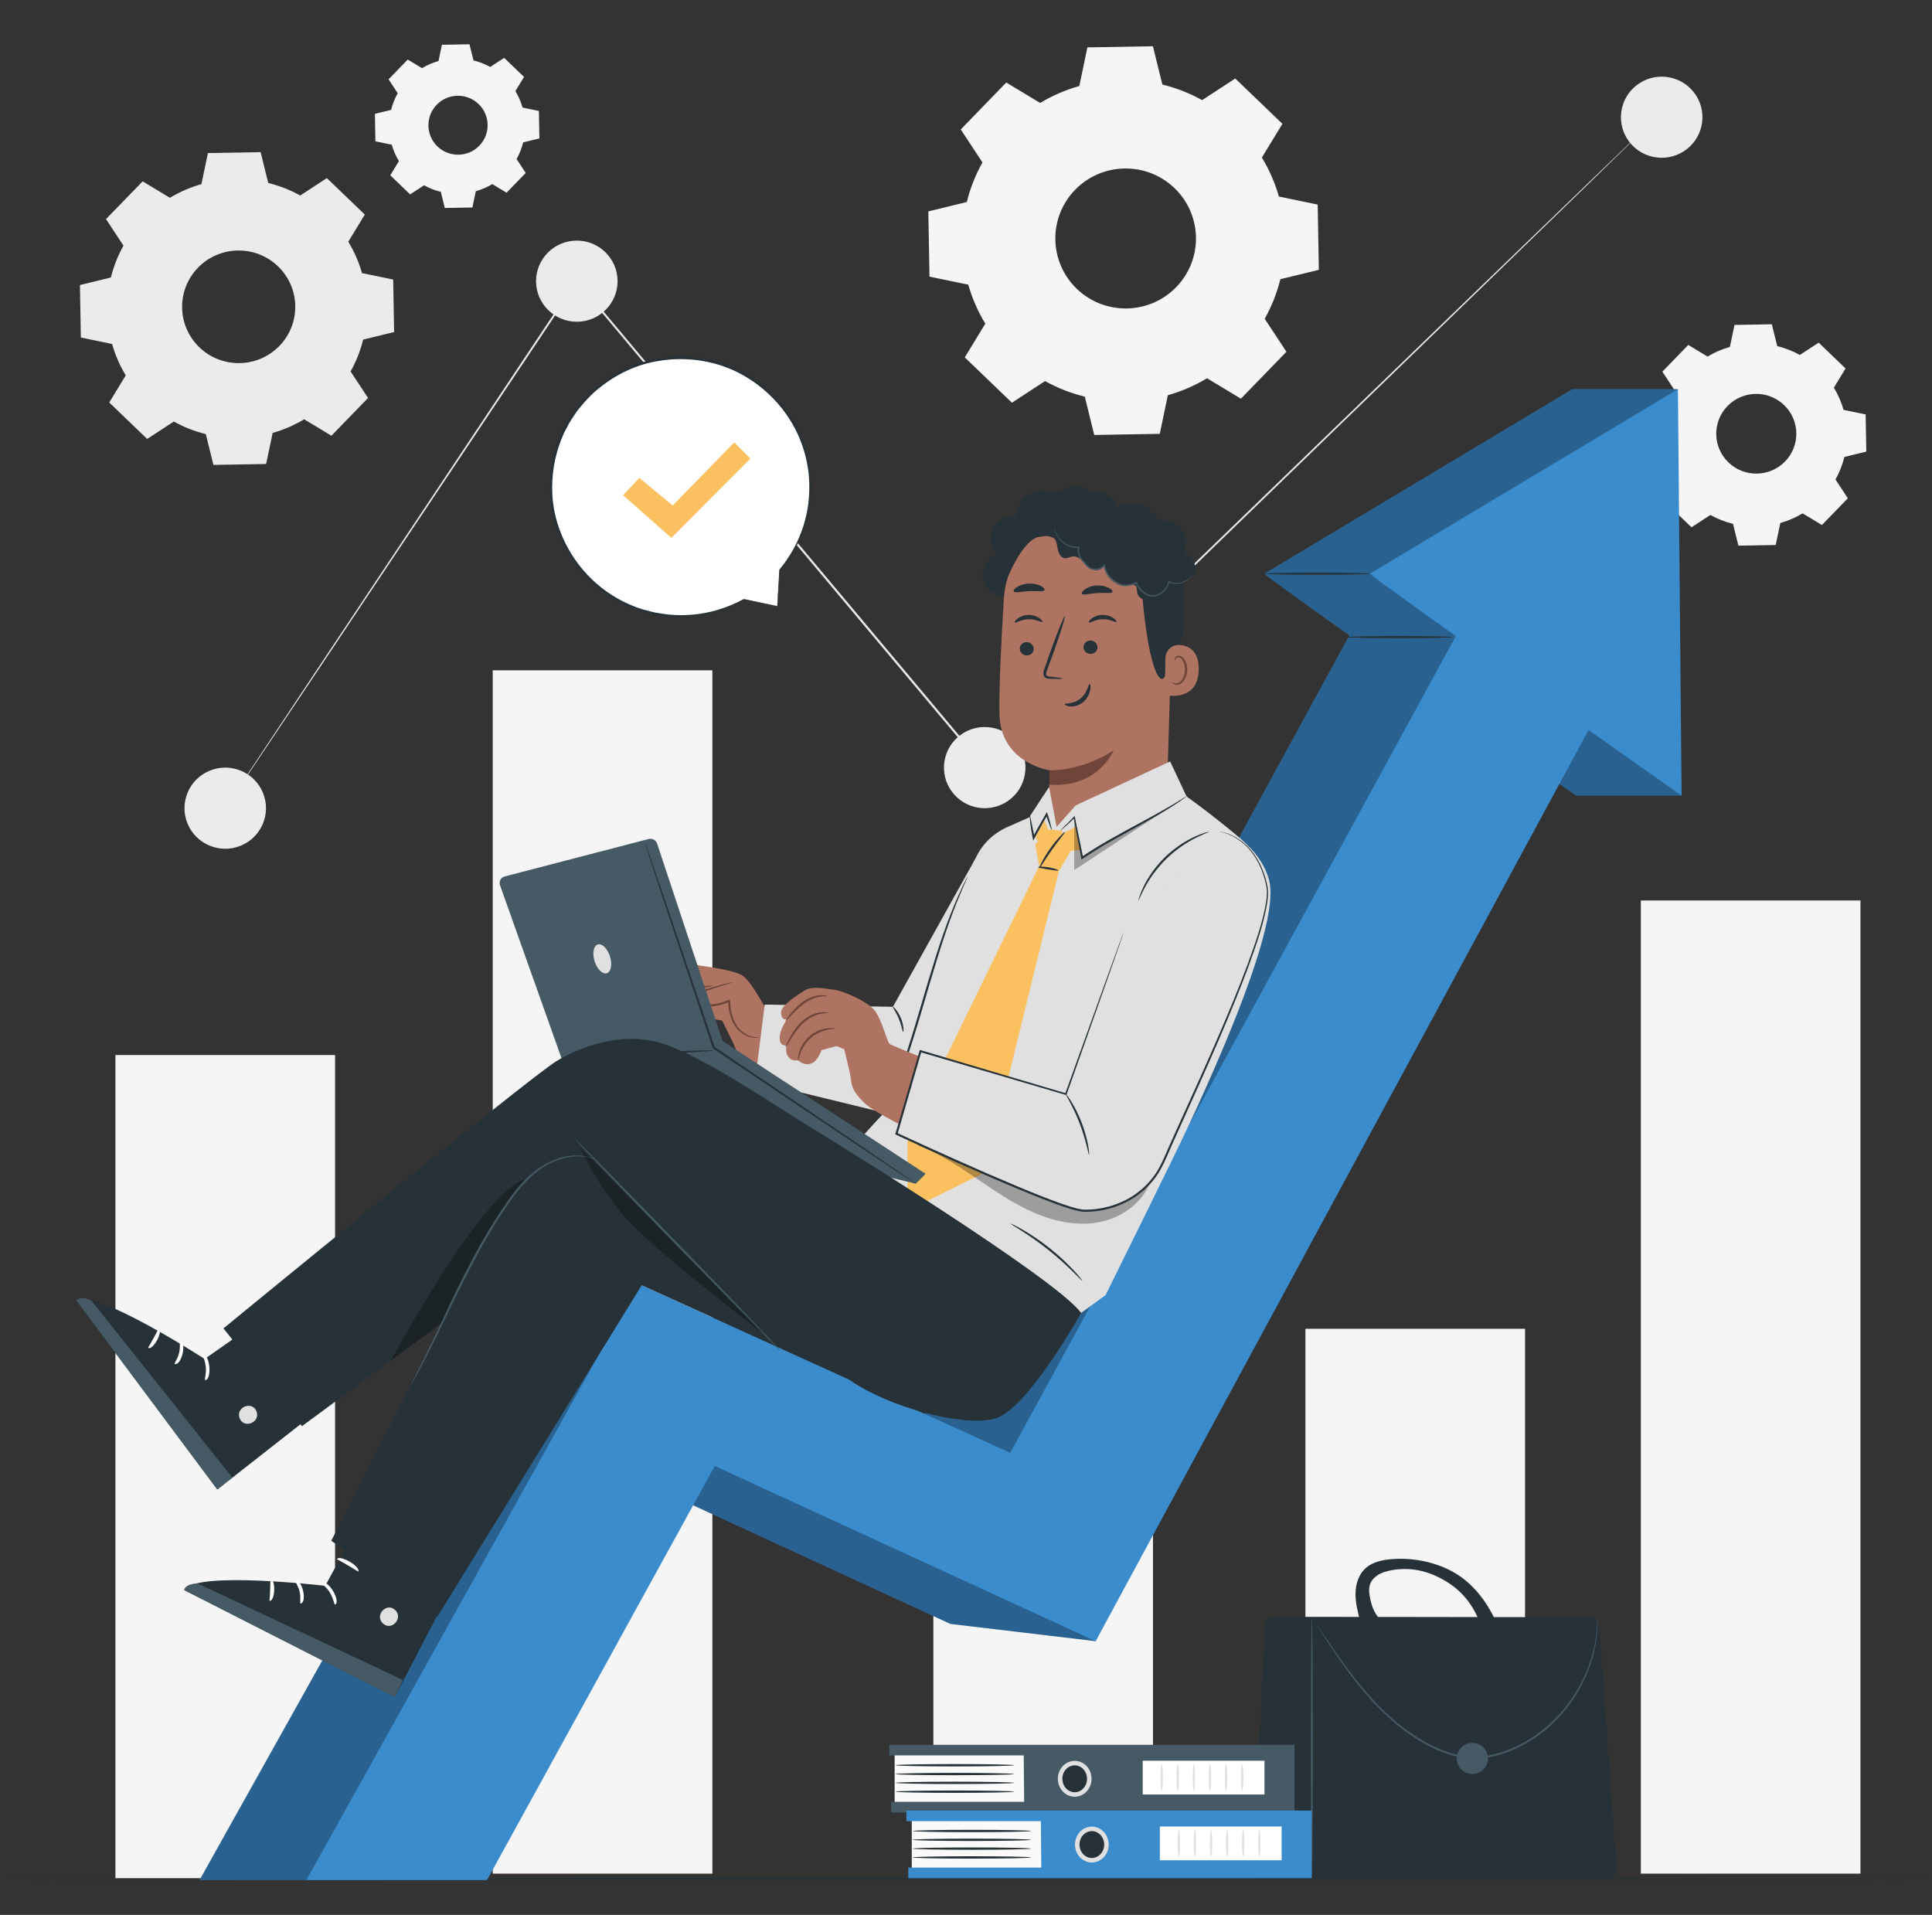
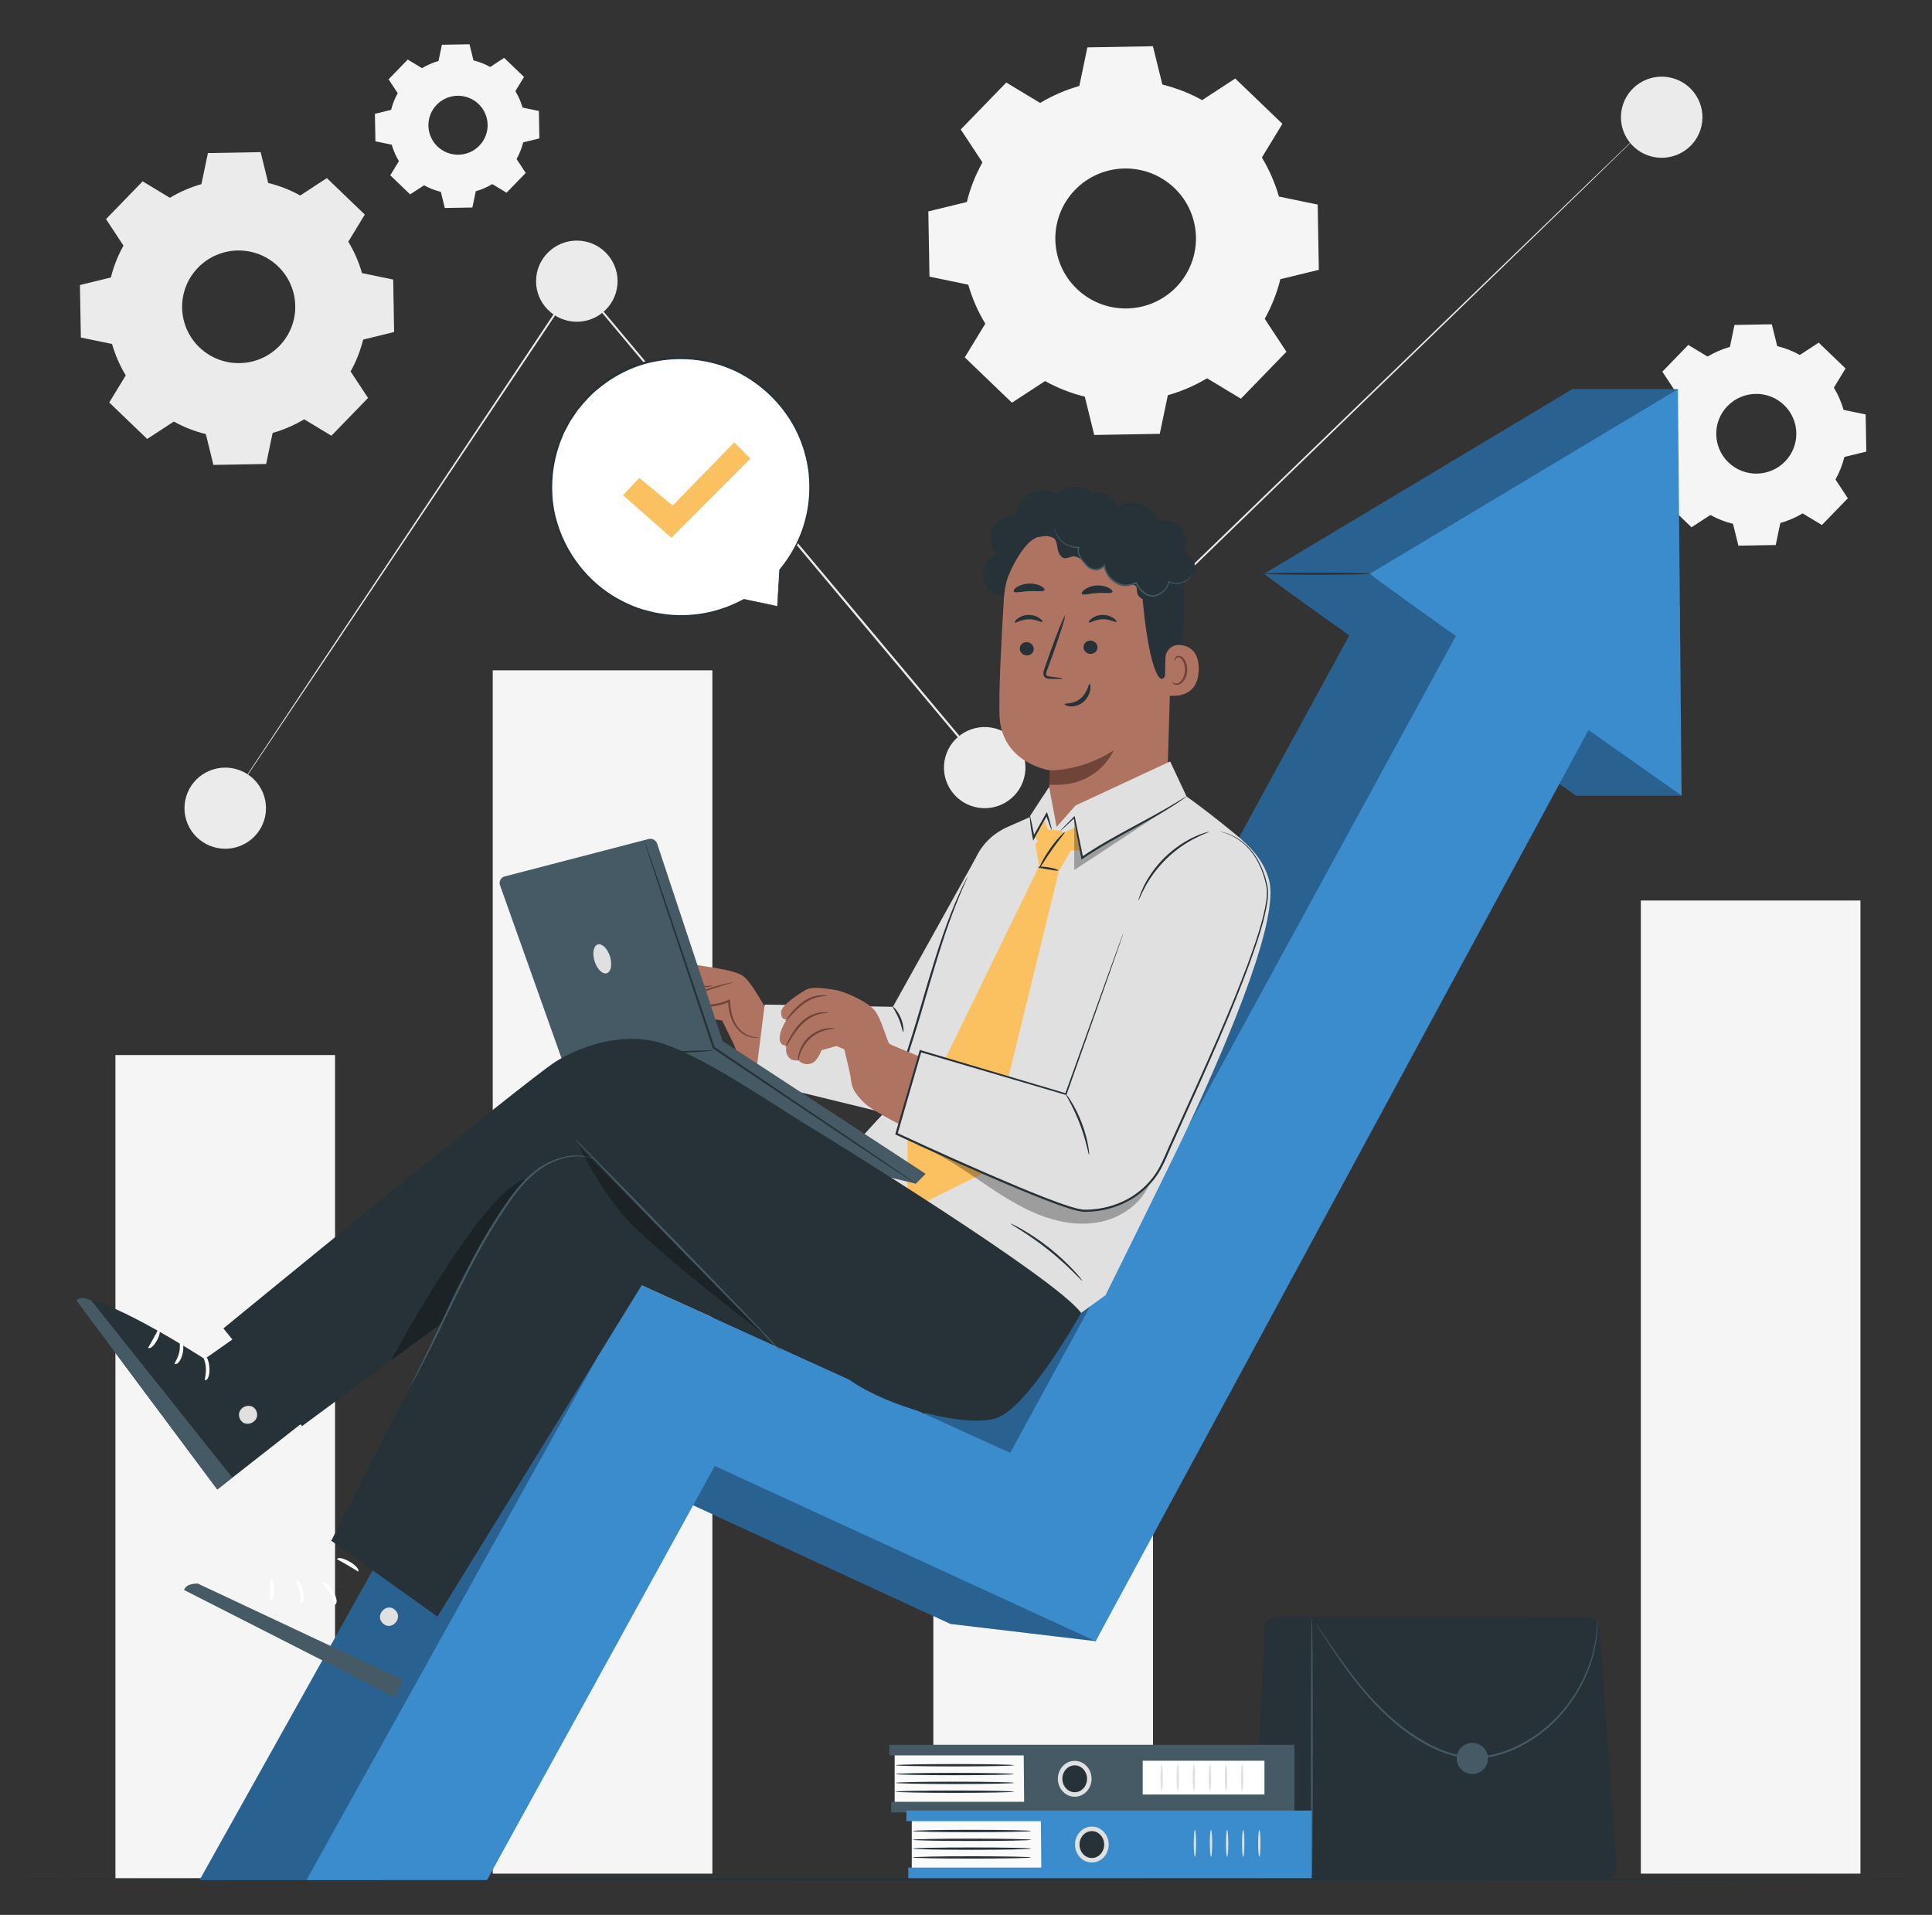
<svg xmlns="http://www.w3.org/2000/svg" width="226" height="224" viewBox="0 0 226 224" fill="none">
  <rect x="0" y="0" width="226" height="224" fill="#333333" stroke="none" />
  <g clip-path="url(#clip0_4276_20019)">
    <path d="M39.194 123.417H13.503V219.705H39.194V123.417Z" fill="#F5F5F5" />
-     <path d="M178.396 155.437H152.705V219.173H178.396V155.437Z" fill="#F5F5F5" />
+     <path d="M178.396 155.437H152.705H178.396V155.437Z" fill="#F5F5F5" />
    <path d="M217.631 105.339H191.94V219.172H217.631V105.339Z" fill="#F5F5F5" />
    <path d="M134.872 109.472H109.181V219.173H134.872V109.472Z" fill="#F5F5F5" />
    <path d="M83.331 78.413H57.64V219.172H83.331V78.413Z" fill="#F5F5F5" />
    <path d="M191.94 15.517C191.94 15.517 191.816 15.648 191.565 15.896C191.31 16.147 190.936 16.514 190.445 16.995C189.453 17.962 187.993 19.385 186.106 21.224C182.318 24.902 176.819 30.242 169.961 36.9C156.224 50.209 137.047 68.788 115.271 89.885L115.175 89.978L115.088 89.875C110.789 84.748 106.295 79.388 101.714 73.925C89.411 59.245 77.743 45.321 67.386 32.963L67.57 32.953C55.392 51.174 45.098 66.576 37.846 77.428C34.215 82.845 31.347 87.126 29.383 90.055C28.401 91.514 27.646 92.636 27.133 93.397C26.878 93.772 26.684 94.058 26.55 94.254C26.419 94.445 26.348 94.54 26.348 94.54C26.348 94.54 26.408 94.439 26.534 94.243C26.664 94.045 26.853 93.756 27.101 93.377C27.607 92.611 28.353 91.483 29.322 90.016C31.273 87.077 34.123 82.785 37.73 77.353C44.964 66.489 55.231 51.069 67.378 32.827L67.463 32.699L67.561 32.817C77.923 45.17 89.598 59.089 101.907 73.764C106.487 79.229 110.98 84.588 115.278 89.716L115.096 89.707C136.895 68.634 156.093 50.076 169.845 36.783C176.725 30.147 182.242 24.826 186.043 21.16C187.943 19.334 189.413 17.922 190.412 16.962C190.909 16.487 191.289 16.126 191.547 15.879C191.805 15.637 191.94 15.517 191.94 15.517Z" fill="#EBEBEB" />
    <path d="M67.475 37.636C70.108 37.636 72.242 35.512 72.242 32.891C72.242 30.27 70.108 28.145 67.475 28.145C64.842 28.145 62.707 30.27 62.707 32.891C62.707 35.512 64.842 37.636 67.475 37.636Z" fill="#EBEBEB" />
    <path d="M28.161 98.927C30.596 97.93 31.758 95.157 30.756 92.734C29.754 90.31 26.969 89.153 24.534 90.15C22.099 91.147 20.938 93.92 21.939 96.344C22.941 98.767 25.726 99.924 28.161 98.927Z" fill="#EBEBEB" />
    <path d="M119.894 90.55C120.315 87.963 118.549 85.526 115.95 85.108C113.351 84.689 110.903 86.448 110.483 89.035C110.062 91.622 111.828 94.059 114.427 94.478C117.026 94.896 119.474 93.138 119.894 90.55Z" fill="#EBEBEB" />
    <path d="M199.031 14.753C199.609 12.196 197.995 9.657 195.426 9.082C192.857 8.507 190.306 10.113 189.729 12.67C189.151 15.227 190.764 17.766 193.333 18.341C195.902 18.917 198.453 17.31 199.031 14.753Z" fill="#EBEBEB" />
    <path d="M19.872 23.136C21.039 22.434 22.28 21.902 23.561 21.54L24.321 17.906L30.489 17.798L31.376 21.403C32.669 21.72 33.929 22.208 35.119 22.869L38.236 20.835L42.674 25.101L40.742 28.272C41.447 29.433 41.981 30.67 42.345 31.945L45.995 32.701L46.103 38.84L42.482 39.724C42.164 41.011 41.673 42.264 41.01 43.449L43.053 46.552L38.768 50.97L35.581 49.047C34.415 49.748 33.173 50.28 31.893 50.642L31.133 54.276L24.965 54.384L24.077 50.779C22.784 50.462 21.525 49.974 20.335 49.313L17.217 51.347L12.779 47.082L14.711 43.91C14.007 42.749 13.472 41.513 13.108 40.238L9.458 39.482L9.35 33.342L12.972 32.458C13.29 31.172 13.781 29.918 14.444 28.733L12.401 25.63L16.686 21.212L19.872 23.136ZM23.161 31.315C20.622 33.932 20.695 38.102 23.325 40.629C25.955 43.157 30.144 43.083 32.682 40.466C35.221 37.848 35.147 33.678 32.518 31.151C29.888 28.624 25.699 28.697 23.161 31.315Z" fill="#EBEBEB" />
    <path d="M121.672 12.043C123.122 11.171 124.664 10.51 126.256 10.06L127.2 5.543L134.866 5.41L135.97 9.89C137.576 10.284 139.142 10.891 140.621 11.712L144.495 9.183L150.012 14.485L147.61 18.427C148.486 19.871 149.15 21.407 149.602 22.991L154.139 23.931L154.274 31.562L149.773 32.661C149.377 34.26 148.767 35.818 147.943 37.291L150.482 41.148L145.157 46.639L141.196 44.248C139.747 45.12 138.203 45.781 136.612 46.231L135.667 50.748L128.001 50.881L126.898 46.4C125.292 46.006 123.726 45.4 122.247 44.579L118.372 47.107L112.856 41.806L115.258 37.863C114.382 36.42 113.717 34.884 113.265 33.3L108.728 32.36L108.594 24.729L113.095 23.63C113.491 22.031 114.101 20.473 114.925 19L112.386 15.143L117.711 9.653L121.672 12.043ZM125.758 22.209C122.603 25.462 122.694 30.645 125.963 33.786C129.231 36.927 134.438 36.836 137.593 33.583C140.748 30.329 140.657 25.146 137.389 22.006C134.12 18.865 128.914 18.956 125.758 22.209Z" fill="#F5F5F5" />
    <path d="M49.365 7.973C49.976 7.606 50.625 7.327 51.295 7.138L51.693 5.236L54.921 5.179L55.386 7.066C56.063 7.232 56.722 7.487 57.345 7.833L58.976 6.768L61.299 9.001L60.288 10.661C60.657 11.269 60.937 11.916 61.127 12.583L63.038 12.979L63.095 16.193L61.199 16.655C61.032 17.329 60.776 17.985 60.428 18.605L61.498 20.23L59.255 22.542L57.587 21.535C56.977 21.903 56.327 22.181 55.657 22.371L55.259 24.273L52.031 24.329L51.566 22.442C50.889 22.276 50.23 22.021 49.607 21.675L47.976 22.739L45.653 20.507L46.664 18.847C46.295 18.239 46.015 17.592 45.825 16.925L43.914 16.529L43.857 13.315L45.753 12.853C45.92 12.179 46.176 11.523 46.523 10.903L45.454 9.279L47.697 6.966L49.365 7.973ZM51.086 12.254C49.757 13.624 49.796 15.807 51.172 17.129C52.548 18.452 54.74 18.413 56.069 17.044C57.398 15.673 57.36 13.491 55.983 12.168C54.607 10.846 52.415 10.884 51.086 12.254Z" fill="#F5F5F5" />
    <path d="M199.748 41.711C200.574 41.214 201.452 40.838 202.359 40.581L202.897 38.009L207.263 37.933L207.891 40.484C208.807 40.709 209.698 41.055 210.54 41.522L212.747 40.082L215.888 43.102L214.521 45.347C215.02 46.169 215.398 47.044 215.655 47.946L218.239 48.481L218.315 52.828L215.752 53.453C215.526 54.364 215.179 55.251 214.71 56.09L216.156 58.287L213.123 61.414L210.867 60.053C210.041 60.549 209.162 60.925 208.256 61.182L207.718 63.754L203.352 63.83L202.724 61.278C201.809 61.054 200.917 60.708 200.075 60.241L197.868 61.681L194.727 58.661L196.094 56.416C195.595 55.594 195.217 54.719 194.959 53.817L192.375 53.281L192.299 48.936L194.862 48.31C195.088 47.4 195.435 46.512 195.905 45.673L194.458 43.477L197.491 40.349L199.748 41.711ZM202.076 47.5C200.279 49.353 200.331 52.305 202.192 54.094C204.053 55.883 207.019 55.831 208.816 53.978C210.613 52.125 210.561 49.173 208.699 47.385C206.838 45.596 203.872 45.648 202.076 47.5Z" fill="#F5F5F5" />
    <path d="M226.097 219.832C226.097 219.901 175.458 219.957 113.006 219.957C50.532 219.957 -0.097 219.901 -0.097 219.832C-0.097 219.762 50.531 219.706 113.006 219.706C175.458 219.706 226.097 219.762 226.097 219.832Z" fill="#263238" />
    <path d="M147.967 219.832H187.774C188.534 219.832 189.135 219.19 189.082 218.435L187.095 190.392C187.047 189.71 186.477 189.18 185.789 189.179L149.245 189.127C148.543 189.126 147.965 189.676 147.933 190.374L146.657 218.468C146.623 219.211 147.22 219.832 147.967 219.832Z" fill="#263238" />
    <path d="M153.459 219.831C153.52 219.831 153.57 212.97 153.57 204.506C153.57 196.041 153.52 189.18 153.459 189.18C153.398 189.18 153.348 196.04 153.348 204.506C153.348 212.97 153.397 219.831 153.459 219.831Z" fill="#455A64" />
    <path d="M153.93 189.907C153.926 189.909 153.947 189.947 153.99 190.019C154.04 190.101 154.104 190.206 154.184 190.336C154.368 190.625 154.626 191.027 154.953 191.54C155.63 192.579 156.612 194.083 157.939 195.865C159.279 197.629 160.96 199.702 163.223 201.599C164.35 202.548 165.629 203.434 167.044 204.198C168.464 204.943 170.064 205.537 171.781 205.675C173.502 205.818 175.18 205.432 176.669 204.832C178.161 204.223 179.5 203.404 180.648 202.475C182.949 200.605 184.468 198.344 185.398 196.331C186.334 194.306 186.667 192.51 186.805 191.282C186.832 190.973 186.863 190.699 186.877 190.461C186.88 190.226 186.882 190.025 186.884 189.857C186.884 189.704 186.884 189.581 186.884 189.485C186.883 189.402 186.88 189.359 186.876 189.359C186.872 189.359 186.868 189.402 186.861 189.485C186.855 189.581 186.848 189.703 186.839 189.856C186.831 190.023 186.821 190.224 186.81 190.457C186.79 190.694 186.752 190.966 186.718 191.273C186.555 192.491 186.201 194.268 185.255 196.266C184.316 198.252 182.798 200.479 180.518 202.317C179.381 203.23 178.058 204.034 176.587 204.631C175.119 205.22 173.475 205.595 171.798 205.455C170.122 205.321 168.548 204.74 167.145 204.006C165.745 203.254 164.476 202.38 163.354 201.443C161.103 199.57 159.416 197.518 158.064 195.77C156.725 194.005 155.723 192.516 155.024 191.492C154.682 190.99 154.414 190.594 154.222 190.311C154.134 190.186 154.064 190.085 154.009 190.007C153.96 189.939 153.933 189.905 153.93 189.907Z" fill="#455A64" />
    <path d="M170.404 205.7C170.404 206.704 171.221 207.518 172.23 207.518C173.24 207.518 174.057 206.705 174.057 205.7C174.057 204.696 173.239 203.881 172.23 203.881C171.222 203.881 170.404 204.696 170.404 205.7Z" fill="#455A64" />
-     <path d="M159.714 183.469C160.478 182.765 161.553 182.504 162.59 182.402C165.09 182.155 167.841 182.672 170.026 183.907C172.211 185.142 173.818 187.199 174.887 189.463L173.451 190.958C172.865 188.604 171.555 186.556 169.523 185.218C167.491 183.881 165.331 183.268 162.926 183.653C162.373 183.742 161.591 183.947 161.133 184.267C160.194 184.92 160.05 185.681 160.216 186.651C160.46 188.084 160.823 188.708 161.439 189.477C160.382 189.502 160.136 189.508 159.079 189.532C158.813 188.496 158.544 187.444 158.563 186.375C158.583 185.305 158.926 184.196 159.714 183.469Z" fill="#263238" />
    <path d="M119.743 205.117H104.652V211.036H119.743V205.117Z" fill="#FAFAFA" />
    <path d="M151.419 204.101H104.023V205.341H151.419V204.101Z" fill="#455A64" />
    <path d="M151.419 210.772H104.243V212.012H151.419V210.772Z" fill="#455A64" />
    <path d="M119.743 204.396L119.814 211.775H151.419V204.396H119.743Z" fill="#455A64" />
    <path d="M127.424 208.079C127.424 209.093 126.659 209.915 125.716 209.915C124.773 209.915 124.008 209.093 124.008 208.079C124.008 207.064 124.772 206.242 125.716 206.242C126.66 206.242 127.424 207.064 127.424 208.079Z" fill="#263238" />
    <path d="M125.716 210.179C124.628 210.179 123.743 209.236 123.743 208.078C123.743 206.92 124.628 205.978 125.716 205.978C126.804 205.978 127.689 206.92 127.689 208.078C127.689 209.236 126.804 210.179 125.716 210.179ZM125.716 206.506C124.92 206.506 124.273 207.211 124.273 208.079C124.273 208.946 124.92 209.651 125.716 209.651C126.511 209.651 127.159 208.946 127.159 208.079C127.159 207.211 126.511 206.506 125.716 206.506Z" fill="#E0E0E0" />
    <path d="M118.609 209.585C118.609 209.661 115.508 209.723 111.684 209.723C107.859 209.723 104.759 209.662 104.759 209.585C104.759 209.51 107.859 209.448 111.684 209.448C115.508 209.448 118.609 209.51 118.609 209.585Z" fill="#263238" />
    <path d="M118.609 208.554C118.609 208.63 115.508 208.692 111.684 208.692C107.859 208.692 104.759 208.63 104.759 208.554C104.759 208.478 107.859 208.417 111.684 208.417C115.508 208.417 118.609 208.478 118.609 208.554Z" fill="#263238" />
    <path d="M118.609 207.523C118.609 207.599 115.508 207.66 111.684 207.66C107.859 207.66 104.759 207.599 104.759 207.523C104.759 207.447 107.859 207.385 111.684 207.385C115.508 207.386 118.609 207.447 118.609 207.523Z" fill="#263238" />
    <path d="M118.609 206.492C118.609 206.568 115.508 206.63 111.684 206.63C107.859 206.63 104.759 206.568 104.759 206.492C104.759 206.416 107.859 206.354 111.684 206.354C115.508 206.354 118.609 206.416 118.609 206.492Z" fill="#263238" />
    <path d="M147.914 205.965H133.672V209.915H147.914V205.965Z" fill="white" />
    <path d="M135.89 209.513C135.814 209.513 135.752 208.809 135.752 207.94C135.752 207.071 135.814 206.367 135.89 206.367C135.967 206.367 136.029 207.071 136.029 207.94C136.028 208.809 135.967 209.513 135.89 209.513Z" fill="#E0E0E0" />
    <path d="M137.774 209.513C137.698 209.513 137.635 208.809 137.635 207.94C137.635 207.071 137.697 206.367 137.774 206.367C137.85 206.367 137.911 207.071 137.911 207.94C137.911 208.809 137.85 209.513 137.774 209.513Z" fill="#E0E0E0" />
    <path d="M139.657 209.513C139.581 209.513 139.519 208.809 139.519 207.94C139.519 207.071 139.58 206.367 139.657 206.367C139.733 206.367 139.795 207.071 139.795 207.94C139.795 208.809 139.733 209.513 139.657 209.513Z" fill="#E0E0E0" />
    <path d="M141.54 209.513C141.464 209.513 141.402 208.809 141.402 207.94C141.402 207.071 141.463 206.367 141.54 206.367C141.616 206.367 141.678 207.071 141.678 207.94C141.678 208.809 141.616 209.513 141.54 209.513Z" fill="#E0E0E0" />
    <path d="M143.423 209.513C143.347 209.513 143.285 208.809 143.285 207.94C143.285 207.071 143.347 206.367 143.423 206.367C143.499 206.367 143.561 207.071 143.561 207.94C143.561 208.809 143.499 209.513 143.423 209.513Z" fill="#E0E0E0" />
    <path d="M145.306 209.513C145.23 209.513 145.168 208.809 145.168 207.94C145.168 207.071 145.23 206.367 145.306 206.367C145.382 206.367 145.445 207.071 145.445 207.94C145.444 208.809 145.382 209.513 145.306 209.513Z" fill="#E0E0E0" />
    <path d="M121.748 212.81H106.657V218.729H121.748V212.81Z" fill="#FAFAFA" />
    <path d="M153.424 211.794H106.028V213.034H153.424V211.794Z" fill="#3B8CCD" />
    <path d="M153.424 218.465H106.248V219.705H153.424V218.465Z" fill="#3B8CCD" />
    <path d="M121.748 212.089L121.819 219.468H153.424V212.089H121.748Z" fill="#3B8CCD" />
    <path d="M129.429 215.771C129.429 216.785 128.664 217.607 127.721 217.607C126.777 217.607 126.012 216.785 126.012 215.771C126.012 214.757 126.777 213.935 127.721 213.935C128.664 213.935 129.429 214.757 129.429 215.771Z" fill="#263238" />
    <path d="M127.721 217.871C126.633 217.871 125.748 216.929 125.748 215.771C125.748 214.613 126.633 213.671 127.721 213.671C128.809 213.671 129.694 214.613 129.694 215.771C129.694 216.929 128.809 217.871 127.721 217.871ZM127.721 214.199C126.925 214.199 126.278 214.904 126.278 215.771C126.278 216.638 126.925 217.343 127.721 217.343C128.517 217.343 129.164 216.638 129.164 215.771C129.164 214.904 128.516 214.199 127.721 214.199Z" fill="#E0E0E0" />
    <path d="M120.614 217.278C120.614 217.354 117.513 217.415 113.689 217.415C109.864 217.415 106.764 217.354 106.764 217.278C106.764 217.202 109.864 217.14 113.689 217.14C117.513 217.141 120.614 217.202 120.614 217.278Z" fill="#263238" />
    <path d="M120.614 216.247C120.614 216.323 117.513 216.385 113.689 216.385C109.864 216.385 106.764 216.323 106.764 216.247C106.764 216.171 109.864 216.109 113.689 216.109C117.513 216.109 120.614 216.171 120.614 216.247Z" fill="#263238" />
    <path d="M120.614 215.216C120.614 215.291 117.513 215.353 113.689 215.353C109.864 215.353 106.764 215.291 106.764 215.216C106.764 215.14 109.864 215.078 113.689 215.078C117.513 215.078 120.614 215.14 120.614 215.216Z" fill="#263238" />
    <path d="M120.614 214.184C120.614 214.26 117.513 214.322 113.689 214.322C109.864 214.322 106.764 214.261 106.764 214.184C106.764 214.108 109.864 214.047 113.689 214.047C117.513 214.047 120.614 214.109 120.614 214.184Z" fill="#263238" />
-     <path d="M149.919 213.658H135.677V217.608H149.919V213.658Z" fill="white" />
-     <path d="M137.895 217.206C137.819 217.206 137.757 216.502 137.757 215.633C137.757 214.764 137.819 214.06 137.895 214.06C137.972 214.06 138.034 214.764 138.034 215.633C138.034 216.502 137.972 217.206 137.895 217.206Z" fill="#E0E0E0" />
    <path d="M139.779 217.206C139.702 217.206 139.64 216.502 139.64 215.633C139.64 214.764 139.702 214.06 139.779 214.06C139.855 214.06 139.917 214.764 139.917 215.633C139.916 216.502 139.855 217.206 139.779 217.206Z" fill="#E0E0E0" />
    <path d="M141.662 217.206C141.586 217.206 141.523 216.502 141.523 215.633C141.523 214.764 141.586 214.06 141.662 214.06C141.738 214.06 141.799 214.764 141.799 215.633C141.799 216.502 141.738 217.206 141.662 217.206Z" fill="#E0E0E0" />
    <path d="M143.545 217.206C143.469 217.206 143.407 216.502 143.407 215.633C143.407 214.764 143.468 214.06 143.545 214.06C143.621 214.06 143.683 214.764 143.683 215.633C143.683 216.502 143.621 217.206 143.545 217.206Z" fill="#E0E0E0" />
    <path d="M145.428 217.206C145.352 217.206 145.29 216.502 145.29 215.633C145.29 214.764 145.351 214.06 145.428 214.06C145.504 214.06 145.566 214.764 145.566 215.633C145.566 216.502 145.504 217.206 145.428 217.206Z" fill="#E0E0E0" />
    <path d="M147.311 217.206C147.235 217.206 147.173 216.502 147.173 215.633C147.173 214.764 147.235 214.06 147.311 214.06C147.387 214.06 147.449 214.764 147.449 215.633C147.449 216.502 147.387 217.206 147.311 217.206Z" fill="#E0E0E0" />
    <path d="M90.924 70.904L87.018 70.125C84.392 71.592 81.293 72.302 78.028 71.967C70.327 71.178 64.385 64.559 64.442 56.853C64.507 47.949 72.238 41.01 81.201 41.935C88.811 42.721 94.713 49.192 94.776 56.807C94.808 60.586 93.455 64.02 91.211 66.67L91.218 66.665L90.924 70.904Z" fill="white" />
    <path d="M90.924 70.904C90.924 70.904 90.924 70.803 90.933 70.617C90.944 70.421 90.959 70.149 90.978 69.797C91.02 69.071 91.082 68.02 91.162 66.662L91.249 66.711C91.249 66.711 91.245 66.715 91.242 66.716C91.217 66.733 91.183 66.728 91.165 66.702C91.15 66.682 91.153 66.653 91.168 66.635C92.36 65.201 93.727 63.041 94.345 60.133C94.658 58.687 94.76 57.072 94.589 55.372C94.404 53.674 93.902 51.896 93.029 50.191C92.149 48.492 90.889 46.876 89.285 45.528C87.684 44.187 85.741 43.086 83.559 42.521C81.389 41.939 79.012 41.838 76.68 42.285C74.343 42.718 72.08 43.79 70.16 45.34C69.166 46.102 68.341 47.037 67.576 47.99C67.23 48.493 66.876 48.991 66.573 49.514L66.151 50.315L65.942 50.714L65.775 51.131C64.839 53.334 64.484 55.699 64.618 57.954C64.74 60.218 65.459 62.35 66.478 64.19C67.507 66.032 68.873 67.583 70.393 68.775C71.918 69.963 73.588 70.796 75.235 71.302C75.653 71.409 76.064 71.514 76.468 71.617C76.874 71.711 77.283 71.752 77.68 71.82C78.475 71.944 79.255 71.967 79.998 71.956C82.99 71.894 85.371 70.965 86.992 70.079C87.003 70.073 87.017 70.071 87.029 70.073C88.27 70.335 89.237 70.538 89.905 70.679C90.228 70.749 90.479 70.803 90.66 70.842C90.831 70.879 90.924 70.904 90.924 70.904C90.924 70.904 90.843 70.894 90.676 70.865C90.496 70.832 90.248 70.787 89.928 70.729C89.249 70.601 88.268 70.416 87.007 70.178L87.043 70.172C85.424 71.086 83.027 72.047 80.001 72.13C79.249 72.147 78.461 72.128 77.655 72.007C77.253 71.941 76.838 71.902 76.426 71.809C76.016 71.706 75.599 71.602 75.175 71.496C73.502 70.992 71.805 70.153 70.252 68.954C68.704 67.751 67.312 66.18 66.261 64.31C65.219 62.443 64.484 60.276 64.355 57.972C64.215 55.678 64.573 53.271 65.525 51.026L65.695 50.602L65.906 50.195C66.049 49.924 66.192 49.652 66.336 49.38C66.644 48.847 67.004 48.339 67.356 47.827C68.134 46.856 68.975 45.905 69.987 45.129C71.942 43.55 74.247 42.46 76.628 42.021C79.002 41.567 81.419 41.673 83.628 42.27C85.847 42.848 87.822 43.972 89.446 45.34C91.072 46.714 92.346 48.36 93.232 50.088C94.112 51.822 94.615 53.628 94.793 55.35C94.957 57.076 94.844 58.709 94.518 60.17C93.873 63.109 92.472 65.277 91.253 66.707L91.179 66.626C91.181 66.624 91.186 66.621 91.186 66.621C91.211 66.603 91.245 66.609 91.263 66.634C91.27 66.645 91.273 66.659 91.272 66.671C91.163 68.042 91.079 69.103 91.02 69.835C90.991 70.181 90.968 70.448 90.951 70.641C90.936 70.818 90.924 70.904 90.924 70.904Z" fill="#263238" />
    <path d="M72.883 57.928L74.783 55.904L78.691 59.131L85.894 51.747L87.787 53.643L78.539 62.917L72.883 57.928Z" fill="#FBC160" />
    <path d="M196.278 45.526H183.931L147.903 67.111C148.038 67.312 152.291 70.374 157.845 74.327L105.672 169.951L62.009 150.755L23.347 219.924H44.472L71.112 171.486L111.181 189.962L128.166 191.98L174.146 85.869C179.923 89.945 184.361 93.067 184.361 93.067H196.708C196.708 93.067 193.107 62.986 193.107 62.747C193.107 62.508 196.278 45.526 196.278 45.526Z" fill="#3B8CCD" />
    <path opacity="0.3" d="M196.278 45.526H183.931L147.903 67.111C148.038 67.312 152.291 70.374 157.845 74.327L105.672 169.951L62.009 150.755L23.347 219.924H44.472L71.112 171.486L111.181 189.962L128.166 191.98L174.146 85.869C179.923 89.945 184.361 93.067 184.361 93.067H196.708C196.708 93.067 193.107 62.986 193.107 62.747C193.107 62.508 196.278 45.526 196.278 45.526Z" fill="black" />
    <path d="M35.846 219.924L74.663 150.162L118.171 169.95L174.281 67.11L190.987 75.847L128.166 191.98L83.611 171.486L56.972 219.924H35.846Z" fill="#3B8CCD" />
    <path d="M160.25 67.111C160.647 67.704 196.708 93.067 196.708 93.067L196.278 45.526L160.25 67.111Z" fill="#3B8CCD" />
    <path d="M160.25 67.11C160.25 67.18 157.486 67.236 154.077 67.236C150.667 67.236 147.903 67.179 147.903 67.11C147.903 67.041 150.667 66.985 154.077 66.985C157.485 66.985 160.25 67.041 160.25 67.11Z" fill="#263238" />
-     <path d="M169.895 74.527C169.895 74.597 167.131 74.653 163.722 74.653C160.312 74.653 157.549 74.596 157.549 74.527C157.549 74.458 160.312 74.402 163.722 74.402C167.131 74.401 169.895 74.458 169.895 74.527Z" fill="#263238" />
    <path d="M77.169 117.585C77.169 117.585 76.42 117.91 76.303 116.914C76.186 115.918 78.271 113.845 78.938 113.187C79.604 112.528 80.557 112.67 81.403 112.857C82.249 113.045 85.71 113.392 86.859 114.126C88.007 114.86 89.765 118.541 90.132 118.716C90.498 118.891 101.297 119.451 101.297 119.451L100.832 128.26C100.832 128.26 90.234 126.25 88.135 124.943C86.036 123.636 86.311 123.116 85.715 121.897C85.118 120.678 84.477 119.384 84.477 119.384L83.485 119.22L81.894 120.094C81.894 120.094 81.707 122.33 80.132 122.273L79.361 121.869C79.361 121.869 78.846 122.461 78.26 121.545C77.674 120.629 77.785 120.458 77.785 120.458C77.785 120.458 77.167 121.218 76.501 120.276C75.834 119.334 77.169 117.585 77.169 117.585Z" fill="#AE7461" />
    <path d="M88.803 121.325C88.804 121.332 88.765 121.344 88.686 121.362C88.608 121.381 88.489 121.396 88.334 121.396C88.026 121.399 87.56 121.324 87.063 121.036C86.569 120.757 86.05 120.254 85.718 119.551C85.375 118.853 85.207 117.994 85.159 117.083L85.331 117.186C84.621 117.514 83.784 117.724 82.909 117.754C82.294 117.777 81.691 117.709 81.129 117.568C80.86 117.489 80.55 117.448 80.315 117.191C80.19 117.07 80.161 116.816 80.288 116.672C80.403 116.53 80.549 116.479 80.669 116.428C81.641 116.036 82.535 115.731 83.293 115.501C84.051 115.27 84.672 115.114 85.104 115.016C85.536 114.92 85.778 114.881 85.782 114.897C85.786 114.915 85.552 114.986 85.129 115.111C84.706 115.238 84.094 115.419 83.347 115.67C82.601 115.921 81.719 116.241 80.758 116.642C80.641 116.69 80.529 116.744 80.477 116.815C80.428 116.884 80.431 116.96 80.499 117.036C80.64 117.2 80.921 117.258 81.19 117.329C81.731 117.462 82.31 117.526 82.9 117.503C83.742 117.474 84.546 117.276 85.231 116.967L85.394 116.893L85.402 117.071C85.441 117.964 85.593 118.793 85.906 119.463C86.21 120.139 86.682 120.621 87.143 120.907C87.605 121.198 88.043 121.293 88.338 121.315C88.635 121.337 88.8 121.306 88.803 121.325Z" fill="#6F4439" />
    <path d="M83.336 115.284C83.356 115.31 82.971 115.518 82.316 115.482C81.995 115.478 81.616 115.424 81.216 115.451C80.807 115.469 80.425 115.642 80.11 116.004C79.454 116.733 78.669 117.215 78.078 117.461C77.483 117.711 77.083 117.762 77.077 117.734C77.066 117.695 77.444 117.583 78.002 117.3C78.561 117.017 79.286 116.542 79.928 115.829C80.098 115.655 80.287 115.476 80.519 115.375C80.745 115.268 80.984 115.229 81.202 115.219C81.642 115.204 82.015 115.279 82.328 115.304C82.953 115.383 83.321 115.248 83.336 115.284Z" fill="#6F4439" />
    <path d="M81.111 117.632C81.17 117.651 80.733 118.642 79.734 119.488C78.743 120.343 77.693 120.622 77.682 120.561C77.652 120.489 78.622 120.116 79.57 119.297C80.527 118.489 81.044 117.592 81.111 117.632Z" fill="#6F4439" />
    <path d="M81.5 118.983C81.563 118.99 81.421 119.857 80.789 120.709C80.164 121.566 79.376 121.963 79.351 121.906C79.308 121.843 79.995 121.373 80.585 120.561C81.183 119.756 81.426 118.961 81.5 118.983Z" fill="#6F4439" />
    <path d="M114.113 100.416L104.45 117.772L89.452 117.515L88.325 126.481L103.801 130.258L110.174 123.293L114.113 100.416Z" fill="#E0E0E0" />
    <path d="M105.656 120.718C105.581 120.724 105.488 120.011 105.153 119.205C104.826 118.395 104.392 117.82 104.45 117.773C104.495 117.727 105.041 118.256 105.387 119.11C105.739 119.96 105.72 120.719 105.656 120.718Z" fill="#263238" />
    <path d="M117.788 69.695C116.565 69.856 115.291 68.983 115.007 67.789C114.723 66.594 115.468 65.245 116.633 64.844C115.856 64.08 115.642 62.809 116.126 61.834C116.609 60.861 117.754 60.258 118.835 60.407C118.86 59.335 119.484 58.296 120.422 57.767C121.359 57.238 122.575 57.237 123.513 57.766C124.684 56.728 126.602 56.656 127.849 57.6C128.892 57.389 130.043 57.922 130.551 58.853C131.06 59.784 130.884 61.035 130.139 61.791" fill="#263238" />
    <path d="M128.435 60.063L127.883 60.074C122.318 60.181 117.769 64.523 117.429 70.053C117.113 75.196 116.83 80.882 116.918 83.637C117.1 89.339 122.848 90.116 122.848 90.116L122.497 96.979L123.177 102.209L136.397 96.281L137.144 71.403C137.541 65.47 134.404 60.295 128.435 60.063Z" fill="#AE7461" />
    <path d="M122.801 90.109C122.801 90.109 126.464 90.257 130.267 87.776C130.267 87.776 128.491 92.193 122.763 91.79L122.801 90.109Z" fill="#6F4439" />
    <path d="M119.289 75.867C119.282 76.297 119.643 76.658 120.094 76.674C120.545 76.689 120.917 76.353 120.924 75.923C120.93 75.492 120.57 75.131 120.119 75.116C119.668 75.1 119.296 75.437 119.289 75.867Z" fill="#263238" />
    <path d="M118.715 72.82C118.818 72.924 119.429 72.455 120.31 72.441C121.189 72.413 121.845 72.852 121.938 72.743C121.984 72.694 121.877 72.504 121.592 72.306C121.311 72.108 120.834 71.92 120.286 71.933C119.737 71.946 119.28 72.156 119.019 72.367C118.752 72.579 118.664 72.773 118.715 72.82Z" fill="#263238" />
    <path d="M126.747 75.685C126.74 76.115 127.101 76.476 127.552 76.491C128.003 76.506 128.375 76.171 128.382 75.74C128.388 75.31 128.028 74.948 127.577 74.933C127.126 74.918 126.754 75.254 126.747 75.685Z" fill="#263238" />
    <path d="M127.374 72.816C127.478 72.921 128.09 72.452 128.97 72.437C129.849 72.41 130.504 72.849 130.598 72.739C130.644 72.691 130.538 72.501 130.251 72.303C129.97 72.105 129.494 71.917 128.946 71.93C128.397 71.943 127.94 72.153 127.678 72.364C127.413 72.576 127.324 72.77 127.374 72.816Z" fill="#263238" />
    <path d="M124.305 79.38C124.308 79.329 123.759 79.246 122.87 79.15C122.644 79.132 122.431 79.091 122.39 78.939C122.333 78.779 122.423 78.536 122.527 78.273C122.728 77.728 122.938 77.156 123.159 76.556C124.035 74.111 124.665 72.103 124.566 72.069C124.466 72.034 123.676 73.988 122.799 76.433C122.589 77.035 122.387 77.61 122.196 78.16C122.116 78.416 121.975 78.707 122.096 79.04C122.16 79.206 122.328 79.325 122.472 79.36C122.617 79.401 122.744 79.401 122.855 79.406C123.749 79.436 124.302 79.429 124.305 79.38Z" fill="#263238" />
    <path d="M126.545 69.458C126.665 69.678 127.415 69.423 128.344 69.375C129.272 69.306 130.058 69.466 130.139 69.233C130.173 69.122 130.004 68.926 129.666 68.754C129.33 68.583 128.822 68.455 128.266 68.489C127.709 68.524 127.23 68.714 126.928 68.926C126.624 69.138 126.491 69.354 126.545 69.458Z" fill="#263238" />
    <path d="M118.602 69.206C118.792 69.402 119.514 69.181 120.388 69.155C121.261 69.103 122.005 69.257 122.171 69.046C122.244 68.944 122.123 68.746 121.797 68.564C121.475 68.383 120.938 68.239 120.338 68.266C119.738 68.293 119.22 68.484 118.921 68.694C118.616 68.904 118.518 69.111 118.602 69.206Z" fill="#263238" />
    <path d="M117.929 67.426C117.929 67.426 119.371 63.825 121.086 62.958C123.161 61.908 124.107 64.179 126.093 63.586C128.078 62.992 130.06 61.985 132.13 63.482C134.396 65.12 133.372 66.32 133.56 68.849C134.319 79.1 136.258 81.965 136.699 77.121C136.748 76.591 138.216 76.141 138.391 73.899C138.618 70.993 138.662 67.468 137.971 65.421C137.389 63.697 136.372 62.517 134.564 61.23C131.709 59.197 127.844 59.227 125.224 59.541C122.604 59.854 117.603 62.958 117.929 67.426Z" fill="#263238" />
    <path d="M136.33 76.972C136.349 76.091 137.098 75.381 137.981 75.448C139.052 75.528 140.252 76.11 140.225 78.309C140.175 82.211 136.25 81.357 136.245 81.245C136.241 81.169 136.295 78.605 136.33 76.972Z" fill="#AE7461" />
    <path d="M137.116 79.788C137.134 79.776 137.184 79.837 137.298 79.89C137.41 79.943 137.603 79.981 137.809 79.907C138.225 79.761 138.582 79.111 138.609 78.408C138.624 78.053 138.553 77.713 138.43 77.432C138.314 77.145 138.132 76.944 137.924 76.904C137.716 76.854 137.568 76.976 137.518 77.085C137.464 77.194 137.488 77.272 137.467 77.278C137.456 77.288 137.384 77.211 137.417 77.051C137.434 76.973 137.482 76.882 137.574 76.808C137.669 76.734 137.808 76.696 137.953 76.714C138.255 76.738 138.524 77.018 138.659 77.327C138.811 77.638 138.898 78.019 138.882 78.418C138.847 79.204 138.433 79.935 137.864 80.091C137.588 80.159 137.359 80.073 137.241 79.98C137.122 79.882 137.102 79.795 137.116 79.788Z" fill="#6F4439" />
    <path d="M136.107 69.418C135.605 69.774 135.074 70.141 134.462 70.213C133.85 70.285 133.143 69.948 133.027 69.345C132.975 69.075 133.036 68.758 132.853 68.552C132.634 68.306 132.241 68.392 131.913 68.433C130.776 68.575 129.421 67.349 129.109 66.251C128.827 66.69 128.193 66.833 127.748 66.559C127.303 66.285 127.14 66.127 126.788 65.742C126.436 65.356 125.946 65.015 125.43 65.098C125.141 65.144 124.873 65.322 124.582 65.301C124.066 65.266 123.803 64.671 123.716 64.164C123.628 63.657 123.556 63.065 123.115 62.797C122.706 62.549 122.185 62.707 121.713 62.786C121.241 62.864 120.627 62.765 120.497 62.307C120.428 62.066 120.528 61.81 120.658 61.596C121.249 60.628 122.572 60.178 123.635 60.582C123.993 59.286 125.185 58.26 126.525 58.093C127.865 57.926 129.273 58.629 129.941 59.797C130.755 59.033 131.952 58.696 133.047 58.923C134.142 59.149 135.104 59.933 135.545 60.956C136.493 60.688 137.587 61.034 138.206 61.797C138.825 62.561 138.933 63.698 138.469 64.564C139.181 64.95 139.797 65.635 139.828 66.443C139.859 67.249 139.084 68.069 138.297 67.872C138.626 68.494 138.385 69.352 137.78 69.715C137.175 70.078 136.301 69.889 135.901 69.309" fill="#263238" />
    <path d="M123.367 61.736C123.363 61.736 123.364 61.761 123.369 61.807C123.376 61.854 123.379 61.925 123.398 62.015C123.438 62.195 123.516 62.46 123.698 62.761C123.88 63.058 124.161 63.399 124.584 63.666C124.999 63.937 125.564 64.137 126.198 64.091L126.13 64.006C126.015 64.342 126.056 64.742 126.229 65.081C126.394 65.427 126.649 65.731 126.918 66.027C127.056 66.169 127.176 66.337 127.366 66.467C127.549 66.591 127.768 66.66 127.991 66.684C128.433 66.732 128.93 66.586 129.243 66.21L129.095 66.171C129.21 66.944 129.668 67.711 130.381 68.171C130.759 68.431 131.223 68.586 131.676 68.566C132.129 68.553 132.548 68.412 132.938 68.264L132.833 68.22C133.053 68.701 133.384 69.108 133.783 69.406C134.175 69.703 134.693 69.872 135.155 69.749C136.076 69.537 136.675 68.759 136.784 68.036L136.697 68.079C137.16 68.319 137.653 68.333 138.047 68.25C138.446 68.169 138.757 67.99 138.977 67.815C139.199 67.636 139.328 67.455 139.406 67.33C139.476 67.2 139.506 67.128 139.501 67.126C139.481 67.11 139.377 67.425 138.937 67.763C138.717 67.924 138.412 68.089 138.028 68.157C137.649 68.229 137.182 68.204 136.754 67.974L136.68 67.934L136.665 68.017C136.554 68.692 135.978 69.417 135.123 69.605C134.704 69.711 134.249 69.56 133.877 69.279C133.504 68.998 133.188 68.605 132.984 68.153L132.952 68.082L132.878 68.109C132.494 68.254 132.09 68.385 131.671 68.397C131.252 68.413 130.835 68.276 130.475 68.029C129.802 67.594 129.372 66.876 129.259 66.145L129.231 65.961L129.112 66.106C128.848 66.428 128.404 66.567 128.006 66.525C127.806 66.504 127.612 66.443 127.452 66.336C127.296 66.234 127.17 66.068 127.03 65.925C126.761 65.634 126.513 65.341 126.357 65.02C126.192 64.702 126.155 64.351 126.252 64.047L126.283 63.953L126.184 63.962C125.588 64.014 125.043 63.833 124.638 63.579C124.225 63.33 123.944 63.006 123.758 62.723C123.391 62.14 123.395 61.726 123.367 61.736Z" fill="#455A64" />
    <path d="M124.556 82.375C124.575 82.229 125.542 82.411 126.387 81.717C127.234 81.026 127.322 79.978 127.458 79.996C127.522 79.994 127.602 80.261 127.531 80.696C127.464 81.124 127.208 81.719 126.691 82.143C126.174 82.566 125.571 82.675 125.168 82.633C124.756 82.593 124.537 82.44 124.556 82.375Z" fill="#263238" />
    <path d="M96.628 137.597L104.089 129.404L110.33 110.632C111.604 107.375 112.697 103.241 114.241 100.152C115 98.634 116.279 97.436 117.837 96.747L120.486 95.576L122.071 93.059C121.158 98.752 129.174 99.453 137.693 92.385C137.693 92.385 140.507 94.28 144.474 97.555C146.21 98.988 147.785 100.555 148.442 102.921C149.633 107.218 144.511 119.933 138.935 131.895C137.266 135.473 129.321 151.507 129.321 151.507L126.461 153.581C126.461 153.581 101.177 145.956 98.902 141.776C96.628 137.597 96.628 137.597 96.628 137.597Z" fill="#E0E0E0" />
    <path d="M100.767 132.712C100.762 132.706 100.834 132.622 100.979 132.467C101.143 132.295 101.356 132.072 101.621 131.794C102.208 131.196 103.024 130.365 104.027 129.343L104.006 129.377C104.473 127.946 105.032 126.237 105.653 124.333C106.296 122.427 106.947 120.311 107.605 118.074C108.88 113.687 110.086 109.72 111.2 106.932C111.74 105.533 112.247 104.429 112.603 103.67C112.783 103.314 112.927 103.028 113.038 102.808C113.14 102.612 113.197 102.511 113.205 102.515C113.212 102.519 113.171 102.627 113.084 102.83C112.984 103.054 112.854 103.347 112.693 103.711C112.365 104.481 111.885 105.592 111.367 106.996C110.299 109.791 109.124 113.755 107.848 118.145C107.189 120.381 106.528 122.505 105.873 124.405C105.232 126.302 104.655 128.006 104.172 129.432L104.166 129.452L104.151 129.466C103.124 130.465 102.29 131.278 101.689 131.862C101.41 132.126 101.186 132.338 101.013 132.501C100.858 132.646 100.773 132.718 100.767 132.712Z" fill="#263238" />
    <path d="M123.981 101.449L115.237 137.135L106.154 141.631V132.901L121.872 100.673L123.981 101.449Z" fill="#FBC160" />
    <g opacity="0.3">
      <path d="M107.256 133.922C109.735 134.85 111.968 136.32 114.158 137.804C116.348 139.288 118.537 140.809 120.967 141.86C123.396 142.911 126.119 143.471 128.713 142.938C131.308 142.406 133.731 140.642 134.586 138.146L107.256 133.922Z" fill="black" />
    </g>
    <path d="M120.487 95.465L122.722 92.058L123.599 96.726L125.827 94.217L136.879 89.071L138.797 93.16L126.586 100.349L123.199 100.097L120.73 97.18L120.487 95.465Z" fill="#E0E0E0" />
    <path d="M120.487 95.465C120.515 95.462 120.564 95.725 120.654 96.169C120.765 96.702 120.89 97.303 121.029 97.968L120.808 97.936C120.997 97.59 121.199 97.222 121.409 96.839C121.743 96.252 122.056 95.7 122.341 95.199L122.46 94.988L122.539 95.212C122.735 95.768 122.839 96.238 122.927 96.564C123.01 96.89 123.062 97.076 123.04 97.085C123.019 97.094 122.925 96.92 122.805 96.602C122.681 96.286 122.544 95.82 122.335 95.291L122.533 95.305C122.258 95.811 121.954 96.368 121.631 96.961C121.417 97.342 121.211 97.707 121.017 98.05L120.859 98.332L120.796 98.018C120.502 96.545 120.426 95.47 120.487 95.465Z" fill="#263238" />
    <path d="M124.206 97.186L122.799 97.015C122.418 97.441 121.486 98.32 121.104 98.746L121.107 98.785C121.274 99.72 121.441 100.653 121.607 101.587C122.393 101.549 123.185 101.612 123.955 101.775C124.424 100.955 124.779 100.337 125.248 99.516L124.206 97.186Z" fill="#FBC160" />
    <path d="M126.608 149.824C126.578 149.85 126.165 149.411 125.473 148.73C124.781 148.048 123.797 147.136 122.639 146.211C121.48 145.289 120.371 144.532 119.552 144.009C118.733 143.484 118.213 143.179 118.231 143.145C118.24 143.13 118.379 143.189 118.626 143.308C118.873 143.426 119.222 143.613 119.645 143.857C120.493 144.345 121.628 145.085 122.797 146.015C123.964 146.948 124.938 147.889 125.601 148.606C125.933 148.964 126.192 149.263 126.362 149.476C126.532 149.69 126.621 149.813 126.608 149.824Z" fill="#263238" />
    <path d="M124.316 97.474L125.878 96.708L126.407 99.43L125.106 99.545L124.316 97.474Z" fill="#FBC160" />
    <path opacity="0.3" d="M125.665 95.612V101.776L137.177 94.207L126.463 100.416L125.665 95.612Z" fill="black" />
    <path d="M138.797 93.16C138.807 93.175 138.569 93.353 138.128 93.663C137.683 93.967 137.032 94.397 136.205 94.892C134.56 95.898 132.2 97.13 129.656 98.585C128.58 99.206 127.566 99.83 126.653 100.446L126.502 100.548L126.469 100.371C126.12 98.489 125.816 96.856 125.589 95.626L125.718 95.667C125.22 96.129 124.815 96.506 124.503 96.794C124.218 97.053 124.06 97.186 124.05 97.176C124.04 97.165 124.178 97.011 124.445 96.735C124.743 96.433 125.132 96.04 125.61 95.556L125.711 95.455L125.74 95.597C125.989 96.822 126.32 98.45 126.702 100.326L126.518 100.251C127.431 99.623 128.449 98.991 129.528 98.368C132.082 96.908 134.451 95.703 136.114 94.739C136.95 94.265 137.613 93.86 138.073 93.582C138.53 93.297 138.787 93.146 138.797 93.16Z" fill="#263238" />
    <path d="M122.816 97.537L122.17 95.963L121.105 97.912L121.561 98.618L122.816 97.537Z" fill="#FBC160" />
    <path d="M124.581 97.308C124.636 97.359 123.865 98.246 123.037 99.426C122.203 100.604 121.629 101.628 121.563 101.594C121.504 101.566 121.985 100.477 122.83 99.282C123.67 98.084 124.535 97.263 124.581 97.308Z" fill="#263238" />
    <path d="M123.799 101.822C123.782 101.891 123.253 101.811 122.608 101.704C121.962 101.595 121.437 101.498 121.443 101.427C121.448 101.359 121.992 101.345 122.65 101.457C123.308 101.566 123.817 101.756 123.799 101.822Z" fill="#263238" />
    <path d="M65.766 124.019L58.48 103.521C58.341 103.079 58.613 102.614 59.067 102.515L75.896 98.139C76.316 98.047 76.738 98.286 76.873 98.693L84.529 121.783L108.277 137.31L107.136 138.469L101.061 136.996L65.766 124.019Z" fill="#455A64" />
    <path d="M107.137 138.469C107.134 138.473 107.092 138.45 107.014 138.402C106.924 138.346 106.81 138.274 106.668 138.184C106.351 137.978 105.91 137.691 105.35 137.326C104.196 136.561 102.553 135.472 100.53 134.131C96.46 131.404 90.863 127.654 84.68 123.511C84.249 123.221 83.821 122.933 83.423 122.665L83.387 122.641L83.374 122.601C81.137 115.883 79.133 109.865 77.682 105.507C76.974 103.345 76.402 101.595 75.999 100.367C75.811 99.773 75.662 99.306 75.555 98.971C75.511 98.821 75.474 98.702 75.446 98.606C75.422 98.523 75.412 98.481 75.416 98.48C75.42 98.478 75.438 98.519 75.469 98.598C75.504 98.692 75.547 98.809 75.601 98.955C75.719 99.288 75.882 99.75 76.089 100.337C76.509 101.559 77.107 103.3 77.846 105.452C79.316 109.805 81.346 115.813 83.612 122.521L83.563 122.457C83.962 122.726 84.39 123.013 84.821 123.303C90.987 127.47 96.57 131.241 100.629 133.984C102.634 135.353 104.261 136.464 105.405 137.245C105.954 137.626 106.386 137.927 106.696 138.143C106.832 138.241 106.942 138.319 107.028 138.381C107.103 138.436 107.139 138.465 107.137 138.469Z" fill="#263238" />
    <path d="M68.67 123.581C68.667 123.512 71.976 123.3 76.061 123.108C80.148 122.916 83.462 122.816 83.465 122.885C83.468 122.955 80.159 123.167 76.073 123.359C71.988 123.551 68.673 123.65 68.67 123.581Z" fill="#263238" />
    <path d="M71.353 111.881C71.646 112.811 71.481 113.69 70.985 113.845C70.488 114.001 69.848 113.373 69.555 112.443C69.261 111.513 69.426 110.634 69.923 110.479C70.419 110.324 71.059 110.951 71.353 111.881Z" fill="#E0E0E0" />
    <path d="M92.09 119.191C92.09 119.191 91.461 119.501 91.363 118.504C91.276 117.618 93.411 116.308 94.21 115.816C95.008 115.324 96.693 115.663 97.552 115.774C98.713 115.924 101.418 117.129 102.278 118.156C103.152 119.199 103.75 121.867 104.068 122.12C104.386 122.372 115.139 126.584 115.139 126.584L112.691 135.063C112.691 135.063 102.82 130.726 101.071 128.981C99.323 127.237 99.709 126.792 99.404 125.47C99.099 124.149 98.767 122.744 98.767 122.744L97.838 122.362L96.09 122.856C96.09 122.856 95.877 123.517 95.426 124.033C94.888 124.65 93.914 124.623 93.373 124.009C93.373 124.009 92.486 124.316 92.053 123.319C91.876 122.911 92.004 122.289 92.004 122.289C92.004 122.289 91.209 122.445 91.203 121.459C91.196 120.401 92.09 119.191 92.09 119.191Z" fill="#AE7461" />
    <path d="M97.689 120.313C97.687 120.354 97.328 120.341 96.775 120.462C96.226 120.578 95.478 120.864 94.834 121.428C94.191 121.992 93.812 122.695 93.627 123.223C93.437 123.754 93.405 124.11 93.364 124.107C93.336 124.107 93.304 123.739 93.457 123.17C93.605 122.606 93.981 121.842 94.667 121.239C95.354 120.637 96.162 120.362 96.743 120.287C97.33 120.207 97.693 120.286 97.689 120.313Z" fill="#6F4439" />
    <path d="M96.885 118.494C96.88 118.539 96.493 118.474 95.901 118.611C95.312 118.74 94.537 119.118 93.875 119.765C93.213 120.414 92.763 121.143 92.436 121.664C92.112 122.189 91.908 122.515 91.876 122.498C91.847 122.482 91.994 122.128 92.281 121.575C92.571 121.029 93.006 120.266 93.699 119.585C94.395 118.903 95.236 118.526 95.868 118.437C96.504 118.339 96.893 118.471 96.885 118.494Z" fill="#6F4439" />
    <path d="M96.728 116.506C96.724 116.548 96.39 116.502 95.873 116.597C95.357 116.686 94.667 116.952 94.02 117.425C93.371 117.899 92.871 118.445 92.506 118.834C92.142 119.226 91.91 119.467 91.882 119.444C91.857 119.423 92.038 119.144 92.37 118.719C92.704 118.298 93.193 117.718 93.871 117.222C94.55 116.725 95.297 116.468 95.848 116.422C96.402 116.368 96.736 116.48 96.728 116.506Z" fill="#6F4439" />
    <path d="M142.619 97.249C145.642 97.837 147.61 100.481 148.225 103.787C149.097 108.477 138.297 130.641 136.284 135.48C134.164 140.578 129.473 141.692 126.742 141.629C124.01 141.566 104.87 132.629 104.87 132.629L107.676 122.961L124.684 127.987L131.423 109.111" fill="#E0E0E0" />
    <path d="M131.424 109.111C131.424 109.111 131.392 109.227 131.318 109.448C131.239 109.677 131.127 110.004 130.982 110.429C130.677 111.297 130.234 112.563 129.664 114.191C128.507 117.463 126.835 122.184 124.771 128.018L124.742 128.099L124.658 128.075C119.771 126.637 113.994 124.938 107.644 123.071L107.788 122.993C106.893 126.084 105.957 129.318 104.989 132.663L104.923 132.519C109.39 134.584 114.172 136.751 119.156 138.839C121.18 139.674 123.186 140.507 125.212 141.15L125.975 141.367C126.228 141.433 126.48 141.455 126.732 141.503C127.254 141.511 127.778 141.486 128.293 141.416C129.326 141.289 130.327 140.996 131.258 140.579C133.121 139.743 134.663 138.315 135.601 136.59C136.077 135.738 136.425 134.814 136.829 133.93C137.229 133.046 137.623 132.172 138.013 131.309C141.155 124.415 143.941 118.184 145.939 112.818C146.922 110.135 147.773 107.672 148.12 105.433C148.192 104.874 148.238 104.326 148.161 103.815C148.061 103.299 147.946 102.806 147.788 102.347C147.486 101.427 147.082 100.629 146.626 99.976C145.71 98.657 144.603 97.983 143.839 97.652C143.451 97.488 143.144 97.388 142.933 97.338C142.724 97.283 142.618 97.249 142.618 97.249C142.618 97.249 142.727 97.266 142.94 97.313C143.153 97.355 143.465 97.447 143.859 97.605C144.635 97.923 145.766 98.592 146.706 99.919C147.174 100.576 147.59 101.381 147.902 102.31C148.064 102.773 148.184 103.27 148.289 103.791C148.373 104.329 148.329 104.885 148.259 105.452C147.922 107.719 147.079 110.187 146.106 112.879C144.126 118.262 141.355 124.505 138.224 131.404C137.836 132.267 137.442 133.142 137.045 134.026C136.644 134.906 136.3 135.826 135.81 136.707C134.854 138.473 133.268 139.945 131.359 140.803C130.405 141.231 129.38 141.531 128.324 141.662C127.796 141.734 127.261 141.759 126.724 141.751C126.455 141.704 126.174 141.677 125.913 141.609L125.137 141.388C123.089 140.739 121.086 139.908 119.057 139.07C114.066 136.98 109.286 134.81 104.817 132.74L104.723 132.696L104.752 132.595C105.725 129.252 106.665 126.019 107.564 122.928L107.597 122.817L107.708 122.85C114.053 124.734 119.825 126.448 124.709 127.899L124.596 127.956C126.693 122.134 128.39 117.422 129.566 114.157C130.157 112.536 130.615 111.276 130.93 110.411C131.087 109.99 131.207 109.666 131.291 109.439C131.375 109.221 131.424 109.111 131.424 109.111Z" fill="#263238" />
    <path d="M127.399 135.079C127.32 135.093 127.06 133.395 126.301 131.435C125.557 129.469 124.616 128.029 124.684 127.987C124.71 127.97 124.978 128.308 125.343 128.902C125.708 129.495 126.156 130.352 126.537 131.346C126.917 132.34 127.155 133.276 127.279 133.96C127.405 134.644 127.43 135.075 127.399 135.079Z" fill="#263238" />
    <path d="M141.442 97.29C141.457 97.334 140.816 97.539 139.855 98.023C139.373 98.261 138.82 98.587 138.233 98.985C137.653 99.393 137.042 99.88 136.453 100.447C135.869 101.021 135.367 101.618 134.943 102.186C134.53 102.761 134.19 103.302 133.939 103.777C133.431 104.722 133.21 105.355 133.166 105.339C133.15 105.334 133.193 105.172 133.288 104.884C133.377 104.594 133.543 104.185 133.78 103.696C134.014 103.204 134.343 102.643 134.754 102.05C135.174 101.465 135.681 100.852 136.276 100.267C136.876 99.689 137.504 99.198 138.102 98.794C138.707 98.399 139.278 98.084 139.777 97.862C140.274 97.638 140.687 97.482 140.981 97.4C141.274 97.313 141.437 97.273 141.442 97.29Z" fill="#263238" />
    <path d="M35.326 166.827L26.135 155.393C26.135 155.393 61.69 126.235 65.052 124.153C67.597 122.575 72.772 120.481 77.67 122.12C82.569 123.758 90.861 129.461 93.918 131.311C96.974 133.161 123.585 149.568 126.462 153.582C126.462 153.582 120.671 164.008 116.88 165.756C113.91 167.125 105.349 165.081 100.348 162.054C95.346 159.027 72.398 139.464 72.398 139.464L35.326 166.827Z" fill="#263238" />
    <path d="M38.751 180.231L51.168 189.11L75.064 150.346L99.192 161.289L82.968 134.306C82.968 134.306 69.883 134.46 67.827 134.229C65.188 133.934 60.372 138.079 57.742 143.14C55.457 147.538 38.751 180.231 38.751 180.231Z" fill="#263238" />
    <path d="M91.382 158.094C91.332 158.142 85.883 152.609 79.213 145.736C72.542 138.861 67.175 133.251 67.225 133.202C67.275 133.154 72.723 138.687 79.395 145.562C86.065 152.434 91.433 158.046 91.382 158.094Z" fill="#455A64" />
    <path opacity="0.3" d="M45.727 159.15C45.727 159.15 56.419 139.258 61.455 137.934C61.455 137.934 54.17 147.761 51.731 154.718L45.727 159.15Z" fill="black" />
    <path d="M69.502 135.558C69.493 135.592 69.017 135.367 68.098 135.291C67.188 135.203 65.819 135.36 64.343 136.086C62.858 136.797 61.395 138.162 60.109 139.909C58.829 141.667 57.544 143.699 56.315 145.889C53.889 150.298 52.019 154.463 50.526 157.409C49.793 158.889 49.166 160.07 48.728 160.883C48.511 161.268 48.337 161.577 48.206 161.809C48.084 162.02 48.016 162.129 48.008 162.124C48.001 162.12 48.054 162.004 48.161 161.785C48.281 161.547 48.441 161.232 48.64 160.837C49.052 160.011 49.654 158.82 50.365 157.331C51.815 154.368 53.66 150.192 56.093 145.767C57.329 143.566 58.62 141.536 59.922 139.771C61.23 138.014 62.736 136.632 64.264 135.927C65.78 135.206 67.183 135.074 68.106 135.194C69.039 135.302 69.502 135.558 69.502 135.558Z" fill="#455A64" />
-     <path d="M44.844 173.03L38.043 185.507C38.043 185.507 22.879 183.724 21.532 185.993L46.172 198.533L56.399 178.871L44.844 173.03Z" fill="#263238" />
    <path d="M46.208 188.322C47.211 189.224 45.873 190.816 44.827 189.939C43.709 188.936 45.305 187.315 46.283 188.399" fill="#E0E0E0" />
    <path d="M46.172 198.533L47.125 196.511L23.144 185.244C23.144 185.244 21.803 185.161 21.532 185.993L46.172 198.533Z" fill="#455A64" />
    <path d="M37.708 185.179C37.65 185.301 38.224 185.661 38.618 186.348C39.03 187.024 39.069 187.698 39.204 187.707C39.892 187.291 38.403 184.78 37.708 185.179Z" fill="white" />
    <path d="M34.577 184.928C34.489 185.03 34.906 185.499 35.054 186.214C35.223 186.924 35.045 187.524 35.168 187.579C35.958 187.419 35.358 184.739 34.577 184.928Z" fill="white" />
    <path d="M31.527 187.26C32.191 187.345 32.29 184.69 31.623 184.728C31.655 184.809 31.563 187.183 31.527 187.26Z" fill="white" />
    <path d="M39.409 182.399C39.496 182.395 41.853 183.774 41.889 183.846C42.269 183.284 39.714 181.795 39.409 182.399Z" fill="white" />
    <path d="M35.593 150.789L23.938 158.969C23.938 158.969 11.142 150.677 8.923 152.116L25.42 174.233L42.903 160.533L35.593 150.789Z" fill="#263238" />
    <path d="M30.002 165.097C30.5 166.348 28.591 167.185 28.044 165.936C27.489 164.544 29.641 163.796 30.036 165.2" fill="#E0E0E0" />
    <path d="M25.42 174.233L27.175 172.841L10.701 152.156C10.701 152.156 9.537 151.489 8.923 152.116L25.42 174.233Z" fill="#455A64" />
    <path d="M23.784 158.527C23.678 158.611 24.032 159.187 24.079 159.976C24.148 160.765 23.882 161.385 23.999 161.453C24.801 161.384 24.585 158.476 23.784 158.527Z" fill="white" />
    <path d="M21.09 156.919C20.966 156.973 21.131 157.576 20.945 158.283C20.781 158.994 20.354 159.453 20.439 159.557C21.218 159.761 21.874 157.095 21.09 156.919Z" fill="white" />
    <path d="M17.318 157.663C17.875 158.034 19.146 155.697 18.532 155.437C18.524 155.523 17.384 157.61 17.318 157.663Z" fill="white" />
    <path opacity="0.3" d="M89.557 156.213C89.557 156.213 75.968 145.916 72.728 141.947C69.531 138.031 67.827 134.229 67.827 134.229L89.557 156.213Z" fill="black" />
  </g>
  <defs>
    <clipPath id="clip0_4276_20019">
      <rect width="226" height="224" fill="white" />
    </clipPath>
  </defs>
</svg>